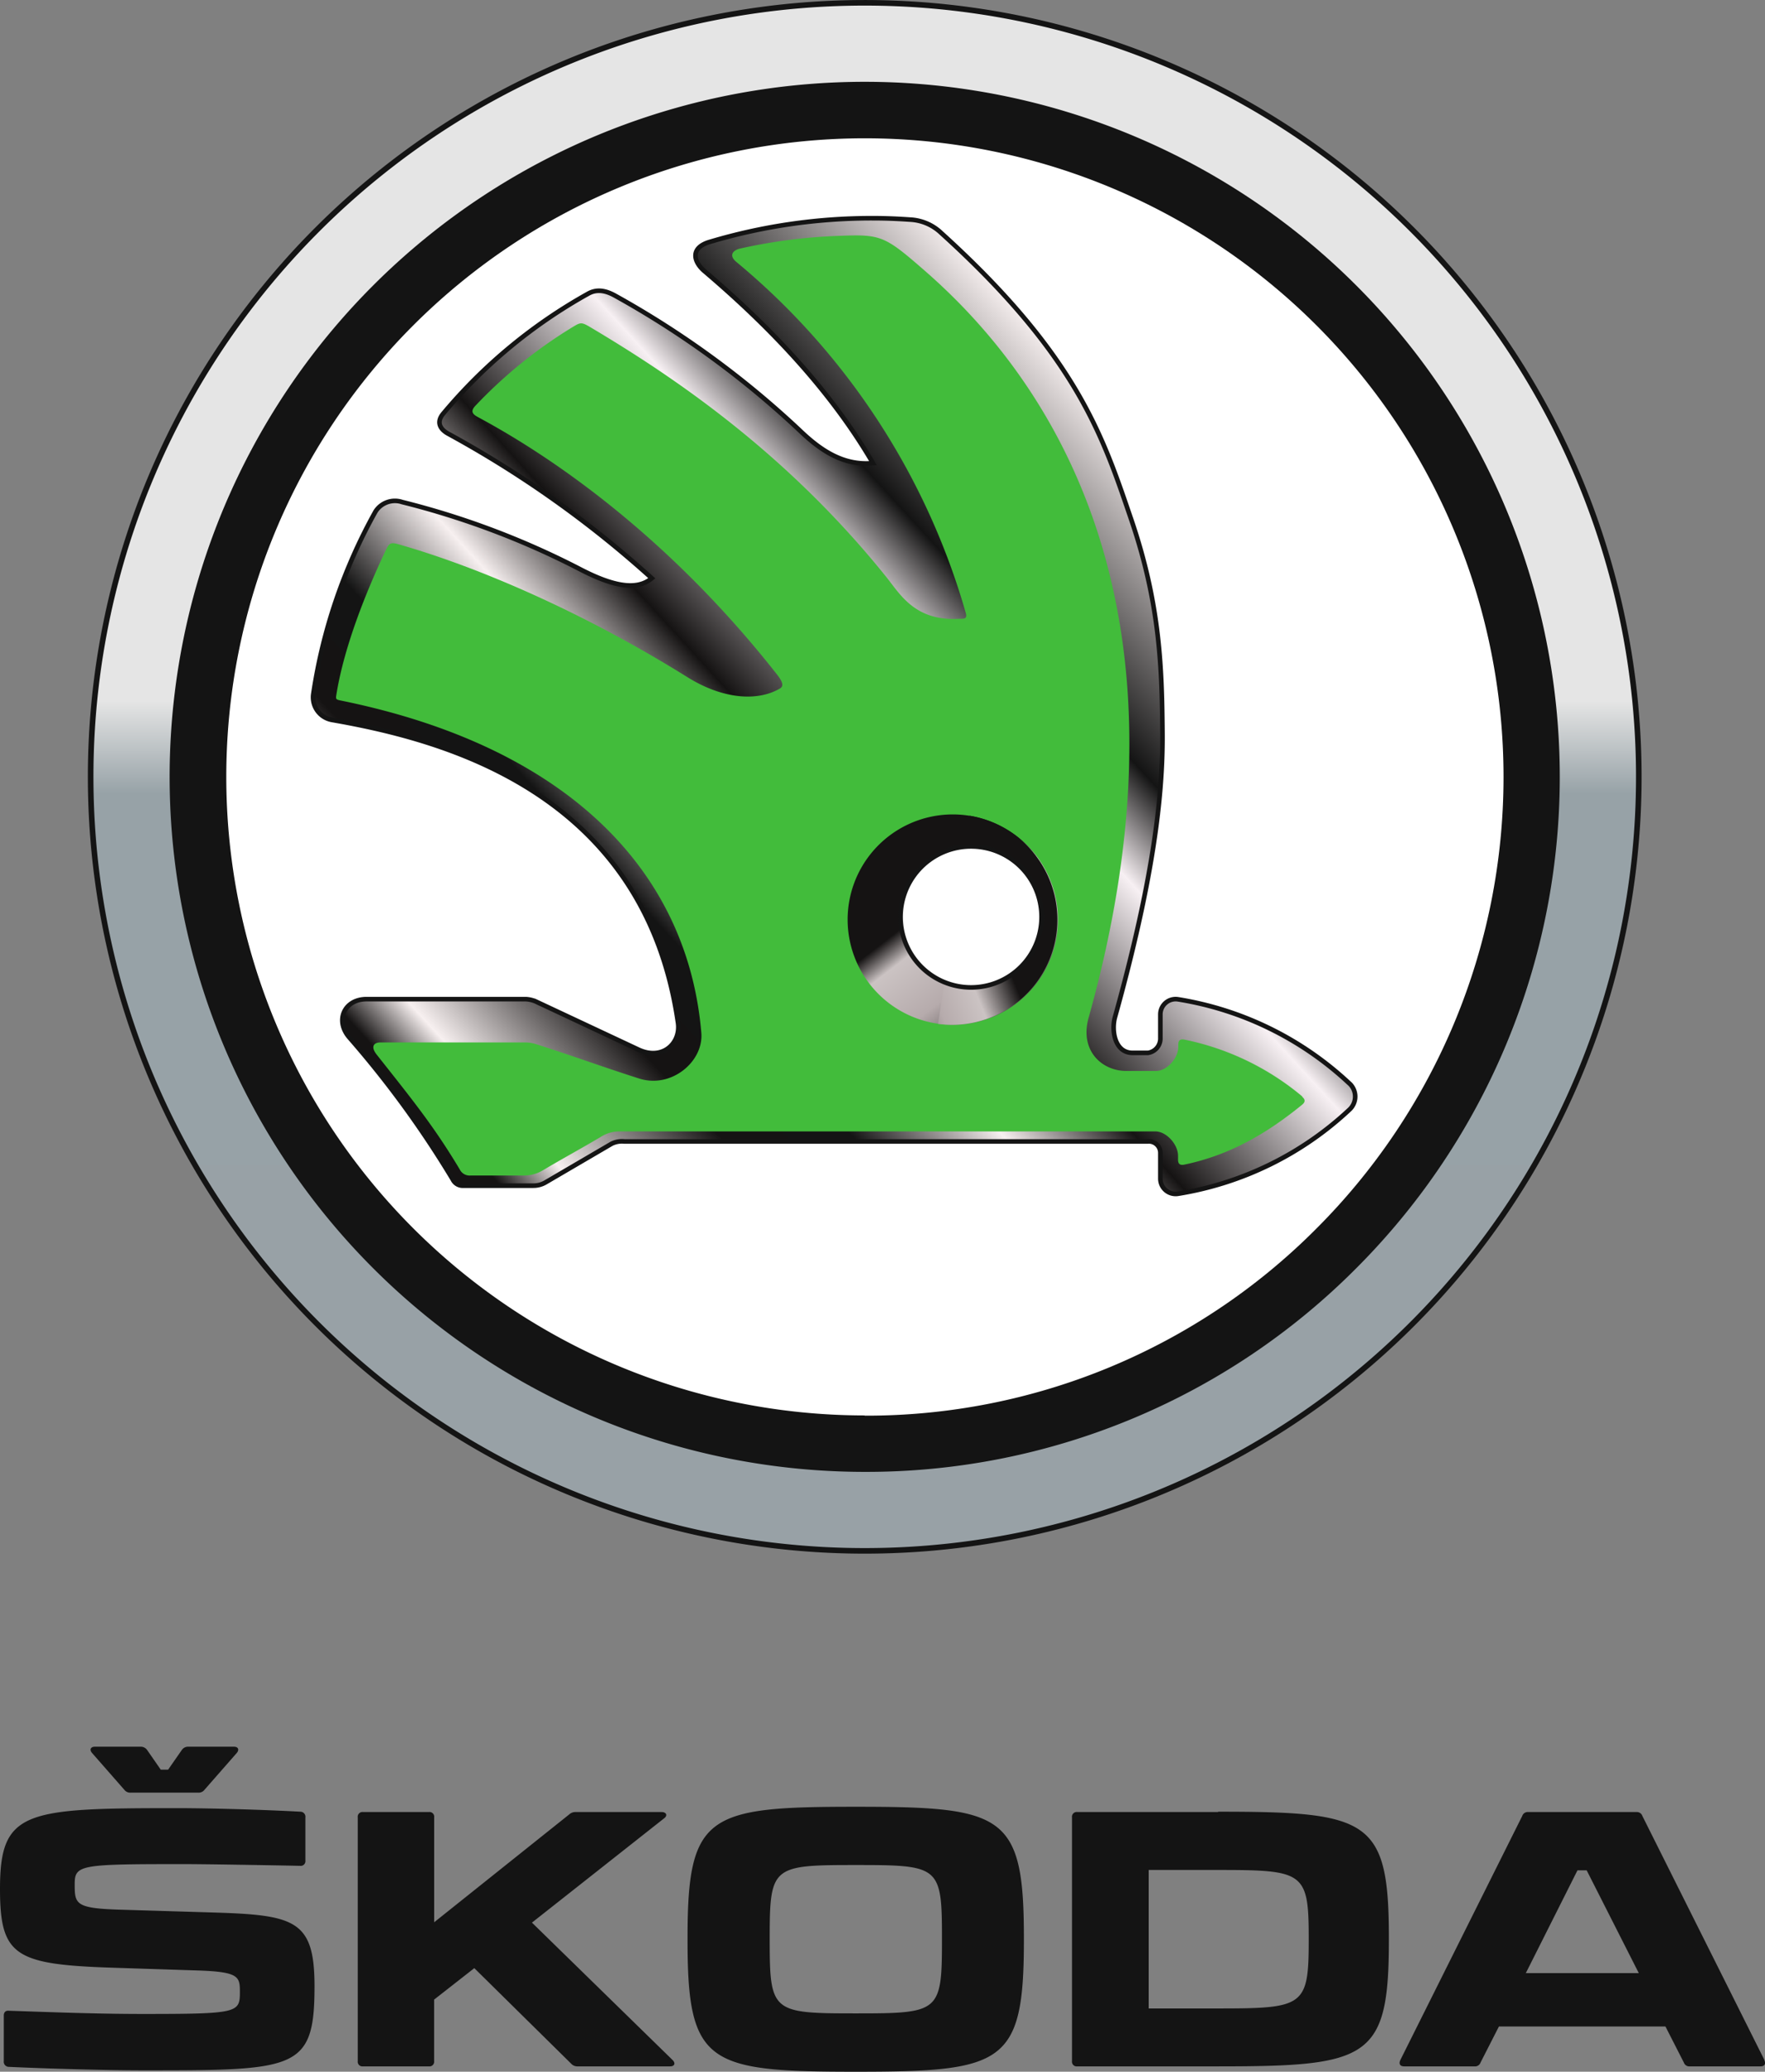
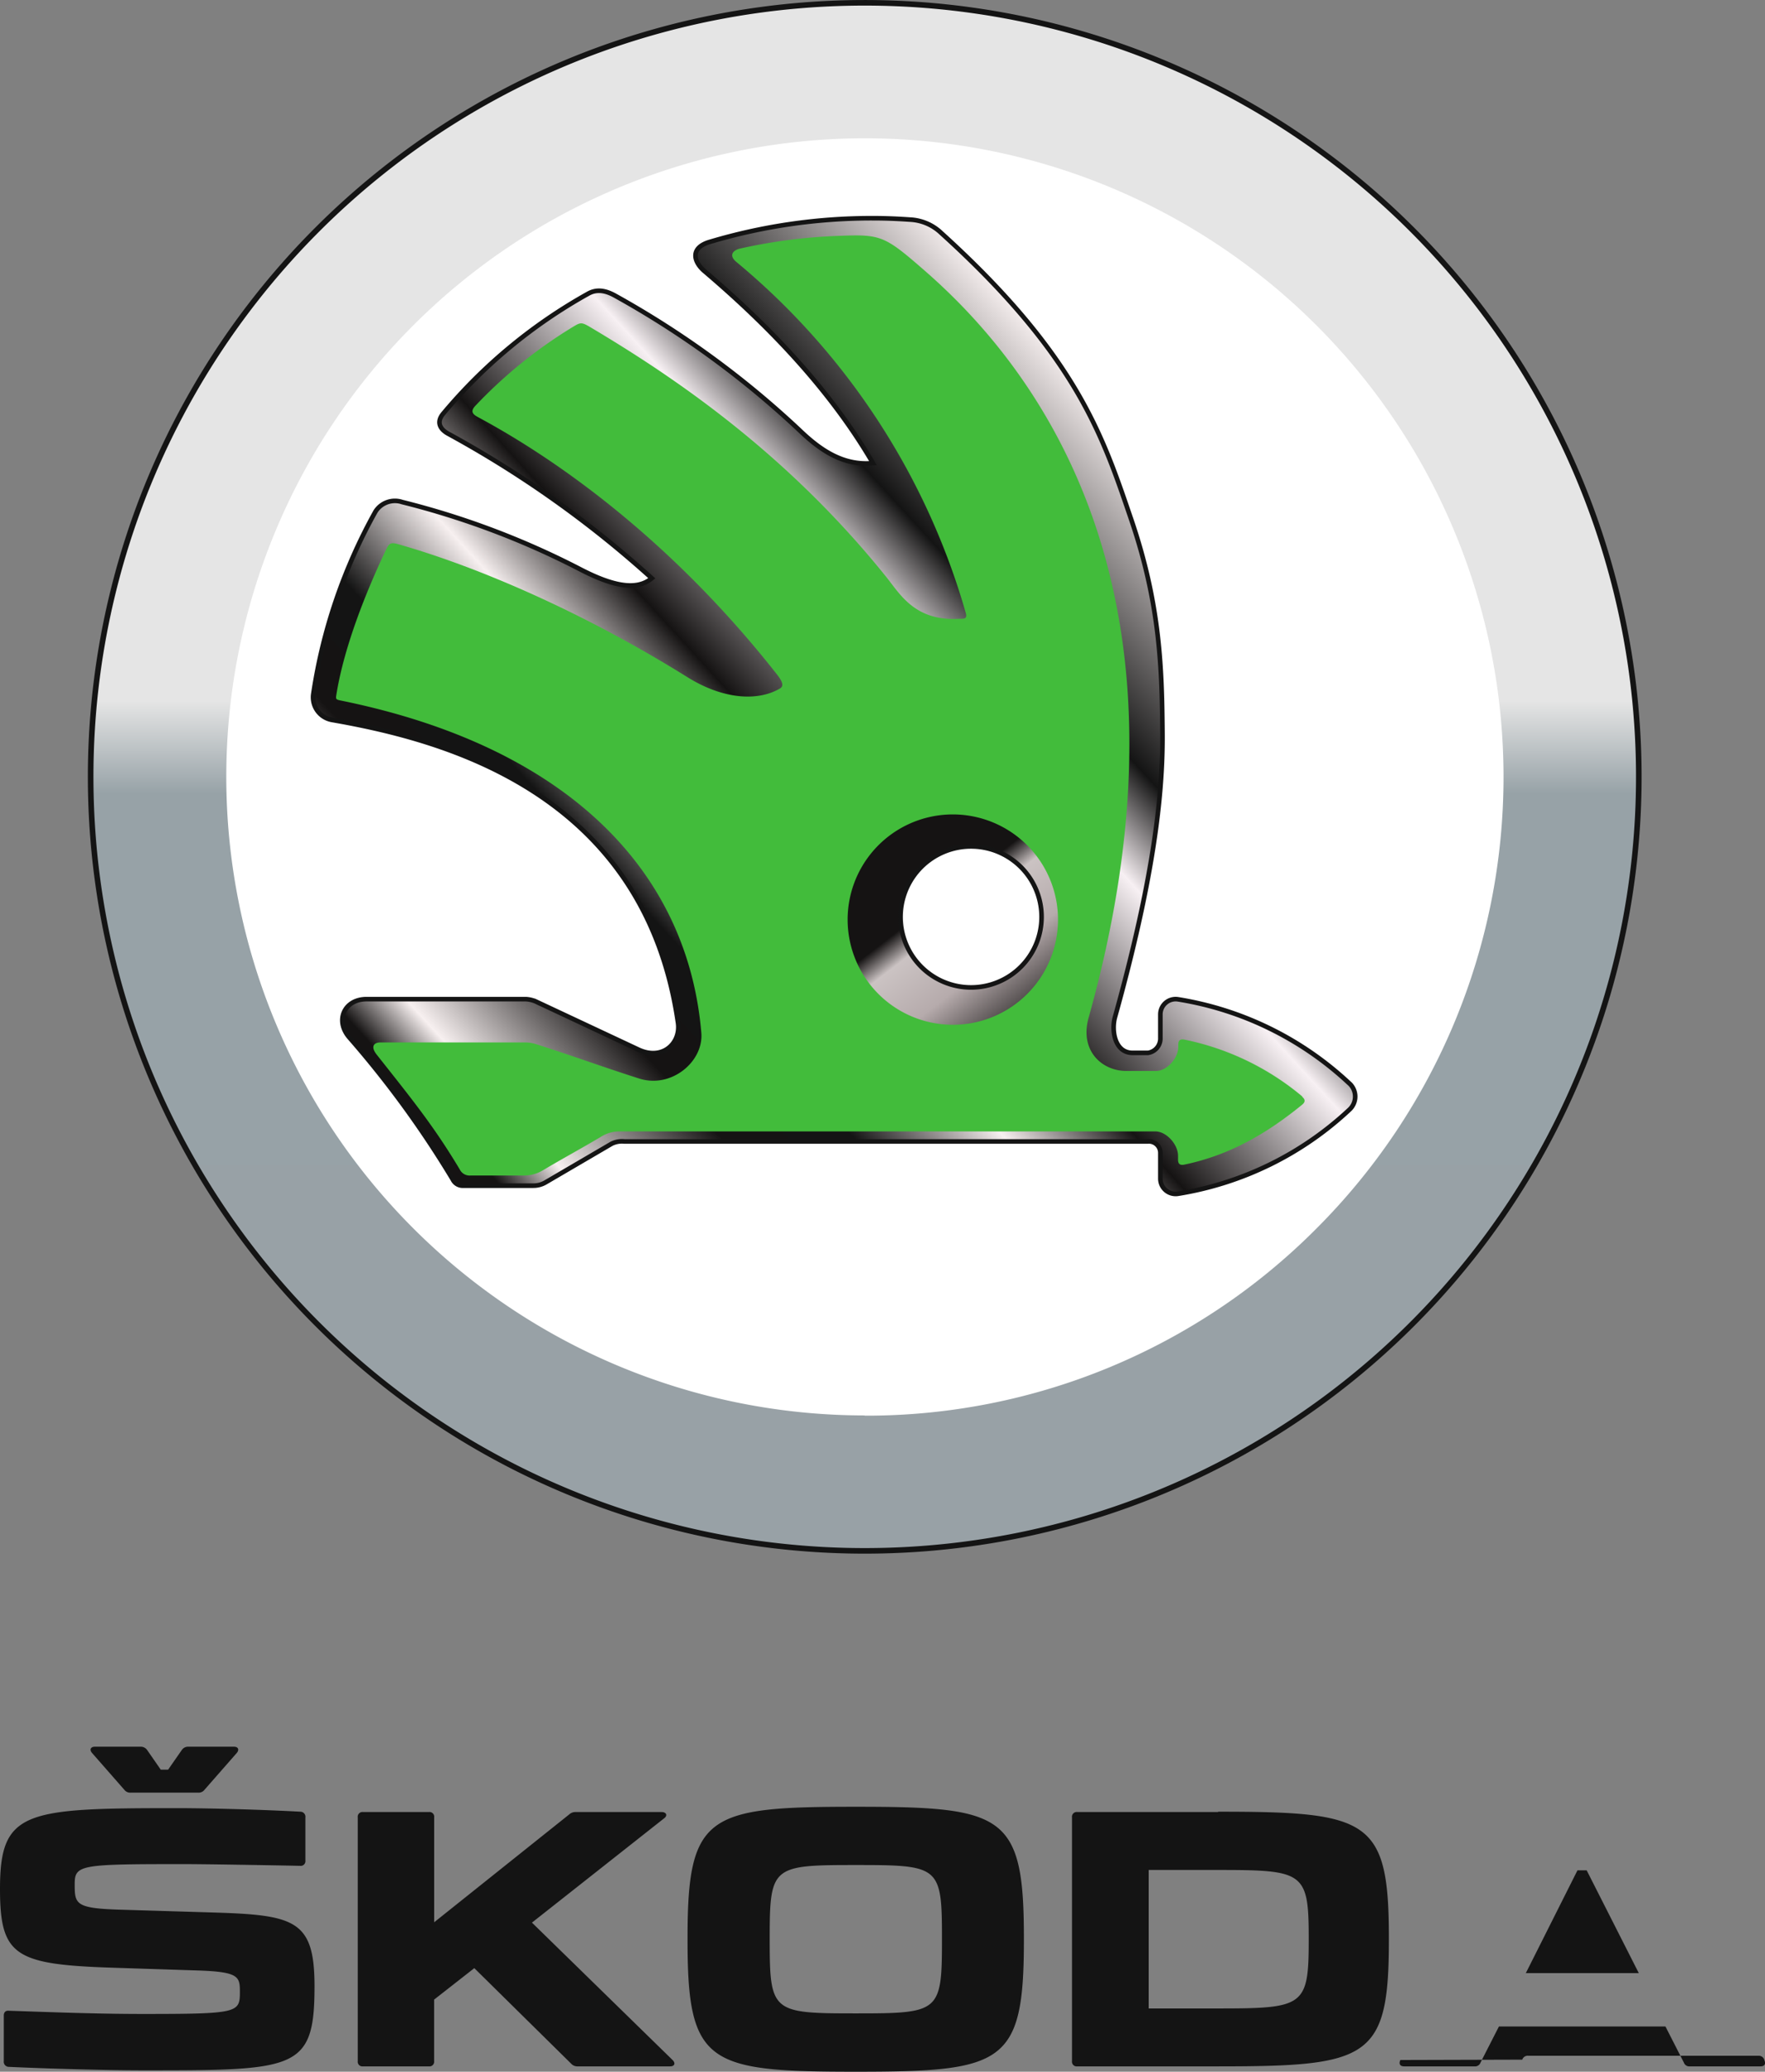
<svg xmlns="http://www.w3.org/2000/svg" viewBox="0 0 307.41 360.85">
  <rect x="0" y="0" width="307.41" height="360.85" fill="#808080" stroke="none" />
  <defs>
    <style>.cls-1{fill:#141414;}.cls-2,.cls-4,.cls-8{stroke:#141414;}.cls-2{stroke-linecap:square;stroke-width:0.97px;fill:url(#linear-gradient);}.cls-3,.cls-8{fill:#fff;}.cls-4,.cls-8{stroke-miterlimit:2.83;stroke-width:0.8px;}.cls-4{fill:url(#linear-gradient-2);}.cls-5{fill:#42bc3b;}.cls-6{fill:url(#linear-gradient-3);}.cls-7{fill:url(#linear-gradient-4);}</style>
    <linearGradient id="linear-gradient" x1="-336.97" y1="686.19" x2="-12.01" y2="686.19" gradientTransform="matrix(0, -0.83, -0.83, 0, 717.91, -11.96)" gradientUnits="userSpaceOnUse">
      <stop offset="0" stop-color="#98a1a6" />
      <stop offset="0.48" stop-color="#97a2a7" />
      <stop offset="0.54" stop-color="#e5e5e5" />
      <stop offset="1" stop-color="#e5e5e5" />
    </linearGradient>
    <linearGradient id="linear-gradient-2" x1="106.53" y1="904.33" x2="244.36" y2="778.21" gradientTransform="translate(-73.16 -960.63) scale(1.3 1.3)" gradientUnits="userSpaceOnUse">
      <stop offset="0" stop-color="#151313" />
      <stop offset="0.09" stop-color="#151313" />
      <stop offset="0.13" stop-color="#f7f0f0" />
      <stop offset="0.23" stop-color="#151313" />
      <stop offset="0.3" stop-color="#141414" />
      <stop offset="0.38" stop-color="#f7f0f0" />
      <stop offset="0.45" stop-color="#151313" />
      <stop offset="0.57" stop-color="#f7f0f3" />
      <stop offset="0.63" stop-color="#141414" />
      <stop offset="0.79" stop-color="#f7f0f0" />
      <stop offset="1" stop-color="#f7f0f1" />
    </linearGradient>
    <linearGradient id="linear-gradient-3" x1="142.73" y1="244.68" x2="156.43" y2="220.05" gradientTransform="matrix(1, -0.15, -0.15, -1, 57.89, 422.45)" gradientUnits="userSpaceOnUse">
      <stop offset="0" stop-color="#151313" />
      <stop offset="0.16" stop-color="#cbc3c3" />
      <stop offset="0.5" stop-color="#b6abac" />
      <stop offset="1" stop-color="#151313" />
    </linearGradient>
    <linearGradient id="linear-gradient-4" x1="436.23" y1="159.61" x2="455.33" y2="139.74" gradientTransform="matrix(-0.92, -0.41, 0.41, -0.92, 507.61, 484.5)" gradientUnits="userSpaceOnUse">
      <stop offset="0" stop-color="#151313" />
      <stop offset="0.25" stop-color="#cbc3c3" />
      <stop offset="0.5" stop-color="#b6abac" />
      <stop offset="1" stop-color="#151313" />
    </linearGradient>
  </defs>
  <g id="Layer_2" data-name="Layer 2">
    <g id="Layer_1-2" data-name="Layer 1">
      <g id="g7658">
-         <path id="path7660" class="cls-1" d="M16.05,305.35l5.6,6.39a1.28,1.28,0,0,0,1.11.5H34.51a1.27,1.27,0,0,0,1.11-.5l5.6-6.39c.49-.56.31-1.11-.49-1.11H32.79a1.31,1.31,0,0,0-1.11.55l-2.4,3.45H28l-2.39-3.45a1.36,1.36,0,0,0-1.17-.55H16.55c-.81,0-1,.55-.5,1.11m103.7,32.11v.62c0,21.47,3.52,22.77,29.29,22.77s29.29-1.3,29.29-22.84v-.55c0-21.47-3.5-22.76-29.29-22.76s-29.29,1.29-29.29,22.76m-2.61,21.35L92.65,334.88l23-18.15c.68-.49.43-1.11-.43-1.11h-15a1.57,1.57,0,0,0-1.1.43l-23.5,18.77V316.54a.82.82,0,0,0-.93-.92H63.24a.82.82,0,0,0-.93.92V359a.82.82,0,0,0,.93.92H74.68a.82.82,0,0,0,.93-.92V348.29l7-5.48,16.85,16.62a1.47,1.47,0,0,0,1.17.49H116.7c.8,0,1-.55.44-1.11m95-43.19H187.64a.82.82,0,0,0-.93.92V359a.82.82,0,0,0,.93.92h24.54c26.28,0,29.72-1.3,29.72-22v-.36c0-20.68-3.44-22-29.72-22m95.1,43.19L286.05,316.3a1,1,0,0,0-1-.68H266.18a1,1,0,0,0-1.05.68L243.9,358.81c-.31.68-.05,1.11.67,1.11h12.25a1,1,0,0,0,1.05-.68l3.2-6.27h29l3.2,6.27a1,1,0,0,0,1.05.68H306.6c.74,0,1-.43.68-1.11M164.06,337.46v.62c0,12.43-.5,12.61-15,12.61s-15-.18-15-12.61v-.62c0-12.43.49-12.61,15-12.61s15,.18,15,12.61m63.88,0v.62c0,11.38-.93,11.75-15.69,11.75H200.07V325.71h12.18c14.76,0,15.69.37,15.69,11.75m57.49,6.22H265.75l9-17.91h1.6ZM1.47,360c6.53.31,17.17.61,23.31.61,26.83,0,30,0,30-14.64,0-11.5-3.38-12.42-17.59-12.85l-16.49-.5c-7.56-.24-7.69-1-7.69-4.42s.92-3.51,19.07-3.51c3.44,0,14.4.18,20.19.3a.82.82,0,0,0,.92-.92v-7.51a.88.88,0,0,0-.87-1c-5.72-.31-15.07-.62-21.78-.62C4.24,314.94,0,315.44,0,329c0,11.63,2.58,13.17,19.44,13.73l15.13.49c7.08.24,7.21,1.1,7.21,3.75,0,3.63-.32,3.82-17,3.82-7.82,0-15.88-.31-23.2-.56-.61-.06-.92.25-.92.86V359a.88.88,0,0,0,.86,1" />
+         <path id="path7660" class="cls-1" d="M16.05,305.35l5.6,6.39a1.28,1.28,0,0,0,1.11.5H34.51a1.27,1.27,0,0,0,1.11-.5l5.6-6.39c.49-.56.31-1.11-.49-1.11H32.79a1.31,1.31,0,0,0-1.11.55l-2.4,3.45H28l-2.39-3.45a1.36,1.36,0,0,0-1.17-.55H16.55c-.81,0-1,.55-.5,1.11m103.7,32.11v.62c0,21.47,3.52,22.77,29.29,22.77s29.29-1.3,29.29-22.84v-.55c0-21.47-3.5-22.76-29.29-22.76s-29.29,1.29-29.29,22.76m-2.61,21.35L92.65,334.88l23-18.15c.68-.49.43-1.11-.43-1.11h-15a1.57,1.57,0,0,0-1.1.43l-23.5,18.77V316.54a.82.82,0,0,0-.93-.92H63.24a.82.82,0,0,0-.93.92V359a.82.82,0,0,0,.93.92H74.68a.82.82,0,0,0,.93-.92V348.29l7-5.48,16.85,16.62a1.47,1.47,0,0,0,1.17.49H116.7c.8,0,1-.55.44-1.11m95-43.19H187.64a.82.82,0,0,0-.93.92V359a.82.82,0,0,0,.93.92h24.54c26.28,0,29.72-1.3,29.72-22v-.36c0-20.68-3.44-22-29.72-22m95.1,43.19a1,1,0,0,0-1-.68H266.18a1,1,0,0,0-1.05.68L243.9,358.81c-.31.68-.05,1.11.67,1.11h12.25a1,1,0,0,0,1.05-.68l3.2-6.27h29l3.2,6.27a1,1,0,0,0,1.05.68H306.6c.74,0,1-.43.68-1.11M164.06,337.46v.62c0,12.43-.5,12.61-15,12.61s-15-.18-15-12.61v-.62c0-12.43.49-12.61,15-12.61s15,.18,15,12.61m63.88,0v.62c0,11.38-.93,11.75-15.69,11.75H200.07V325.71h12.18c14.76,0,15.69.37,15.69,11.75m57.49,6.22H265.75l9-17.91h1.6ZM1.47,360c6.53.31,17.17.61,23.31.61,26.83,0,30,0,30-14.64,0-11.5-3.38-12.42-17.59-12.85l-16.49-.5c-7.56-.24-7.69-1-7.69-4.42s.92-3.51,19.07-3.51c3.44,0,14.4.18,20.19.3a.82.82,0,0,0,.92-.92v-7.51a.88.88,0,0,0-.87-1c-5.72-.31-15.07-.62-21.78-.62C4.24,314.94,0,315.44,0,329c0,11.63,2.58,13.17,19.44,13.73l15.13.49c7.08.24,7.21,1.1,7.21,3.75,0,3.63-.32,3.82-17,3.82-7.82,0-15.88-.31-23.2-.56-.61-.06-.92.25-.92.86V359a.88.88,0,0,0,.86,1" />
      </g>
      <g id="g3942">
        <g id="g3935">
          <path id="path3112" class="cls-2" d="M150.15.49A134.82,134.82,0,1,1,15.79,135.77,134.8,134.8,0,0,1,150.15.49Z" />
          <g id="g24">
-             <path id="path26" class="cls-1" d="M150.61,256.37A121.06,121.06,0,0,1,65,49.71a121.06,121.06,0,1,1,171.21,171.2,120.27,120.27,0,0,1-85.61,35.46" />
-           </g>
+             </g>
          <g id="g28">
            <path id="path30" class="cls-3" d="M150.61,246.54A111.23,111.23,0,0,1,72,56.65,111.23,111.23,0,1,1,229.27,214a110.5,110.5,0,0,1-78.66,32.58" />
          </g>
        </g>
        <g id="g4188">
          <path id="path22-7" class="cls-4" d="M235.06,188.75a56.82,56.82,0,0,0-29.89-14.69,2.66,2.66,0,0,0-3.07,2.63v4.1a2.53,2.53,0,0,1-2.16,2.6c-.88,0-1.77,0-2.66,0-3.15,0-3.72-3.92-3.09-6.2,6.71-24.07,8.35-38.68,8.28-49.31-.09-11.3-.37-22.56-5.47-37.47-4.9-14.34-9.38-28.38-33.09-49.85a8.44,8.44,0,0,0-5.4-2.31c-2.33-.16-4.24-.24-6.61-.24a98.39,98.39,0,0,0-28.31,4.13c-3.36,1-2.85,3.35-1,5,9,7.65,21.08,19.16,29.45,33.53-5.3.51-9.35-2.44-12.75-5.7a160.45,160.45,0,0,0-32.09-23.43c-1.61-.91-3.2-1.28-4.79-.37A89.85,89.85,0,0,0,77.23,72c-1.37,1.6-.48,2.84.86,3.56a184.66,184.66,0,0,1,35.43,25.16c-2.6,2.18-6.7,1.46-12.65-1.66A142.4,142.4,0,0,0,70.05,87.45,4,4,0,0,0,65.4,89.1a93.67,93.67,0,0,0-10.84,31.83,4,4,0,0,0,3.32,4.48c19.56,3.42,54.42,12.61,60.21,52.77.5,3.52-2.7,6.61-6.91,4.63l-17.62-8.26a5,5,0,0,0-2-.52H63.86c-3.94,0-5.56,3.76-3,6.7a173.07,173.07,0,0,1,18,24.71,1.93,1.93,0,0,0,1.89,1.08h12.1a4.19,4.19,0,0,0,2.23-.61l11.42-6.68a4,4,0,0,1,2.23-.41h91.16a2,2,0,0,1,2.21,2v4.49a2.66,2.66,0,0,0,3.07,2.62,56.87,56.87,0,0,0,29.89-14.68,3.1,3.1,0,0,0,0-4.51" />
          <path id="path24" class="cls-5" d="M167.15,175.62a16.24,16.24,0,1,1,16.23-16.23A16.24,16.24,0,0,1,167.15,175.62ZM226.84,191a46.31,46.31,0,0,0-20.56-9.92c-.71-.14-1.06.13-1.06.87v.39c0,1.94-1.94,4.2-3.89,4.2H196.2c-4.33,0-8.19-3.57-6.59-9.29,18.53-66.13-2.18-107-28.32-129.9-7.1-6.2-7.74-6.55-14.82-6.28a93.7,93.7,0,0,0-17.64,2.24c-1.09.27-2,1.13-.56,2.33a123.47,123.47,0,0,1,39.94,61.14c.29,1.06-.33,1-1.13,1-7.69.46-10.28-4.24-12.68-7.24C137,78.88,117.45,65.69,102.83,57c-1.46-.87-1.69-.86-2.8-.21A81.87,81.87,0,0,0,82.91,70.56c-1,1-.73,1.53.35,2.1,13.22,7.09,33.33,21,52,44.73,1.16,1.46,1.24,2.14.58,2.53-3.59,2.14-9.59,2.11-16.16-2-17.82-11.11-35.92-19-50.08-23.06-1.51-.44-1.77-.35-2.39.94-3.45,7.26-7.21,16.69-8.57,24.87-.17,1.07-.27,1.15.72,1.35,39,7.92,60.35,29.29,62.79,57.86.43,5-5.18,9.73-10.76,8-6.06-1.92-11.94-4.08-18-6a6.09,6.09,0,0,0-2-.31H66.26c-1.12,0-1.77.7-.66,2.11,6.33,8,10,12.53,14.47,20a1.91,1.91,0,0,0,1.9,1.07h9.25a6.29,6.29,0,0,0,3.34-.91c3.35-2,6.69-3.8,10-5.77a6,6,0,0,1,3.21-1h93.46c1.94,0,3.95,2.27,3.95,4.23V202c0,.73.35,1,1.06.86,7.9-1.63,14.4-5.42,20.56-10.45.56-.46.56-.9,0-1.37" />
          <g id="g16866">
            <path id="path26-4" class="cls-6" d="M184.08,157.53a18.32,18.32,0,1,1-20.79-15.48,18.33,18.33,0,0,1,20.79,15.48" />
-             <path id="path26-4-9" class="cls-7" d="M168.88,142.08l-5.5,36.26a18.34,18.34,0,0,0,5.5-36.26Z" />
          </g>
          <path id="path28" class="cls-8" d="M181.41,159.71a12.28,12.28,0,1,1-12.28-12.28,12.28,12.28,0,0,1,12.28,12.28" />
        </g>
      </g>
    </g>
  </g>
</svg>